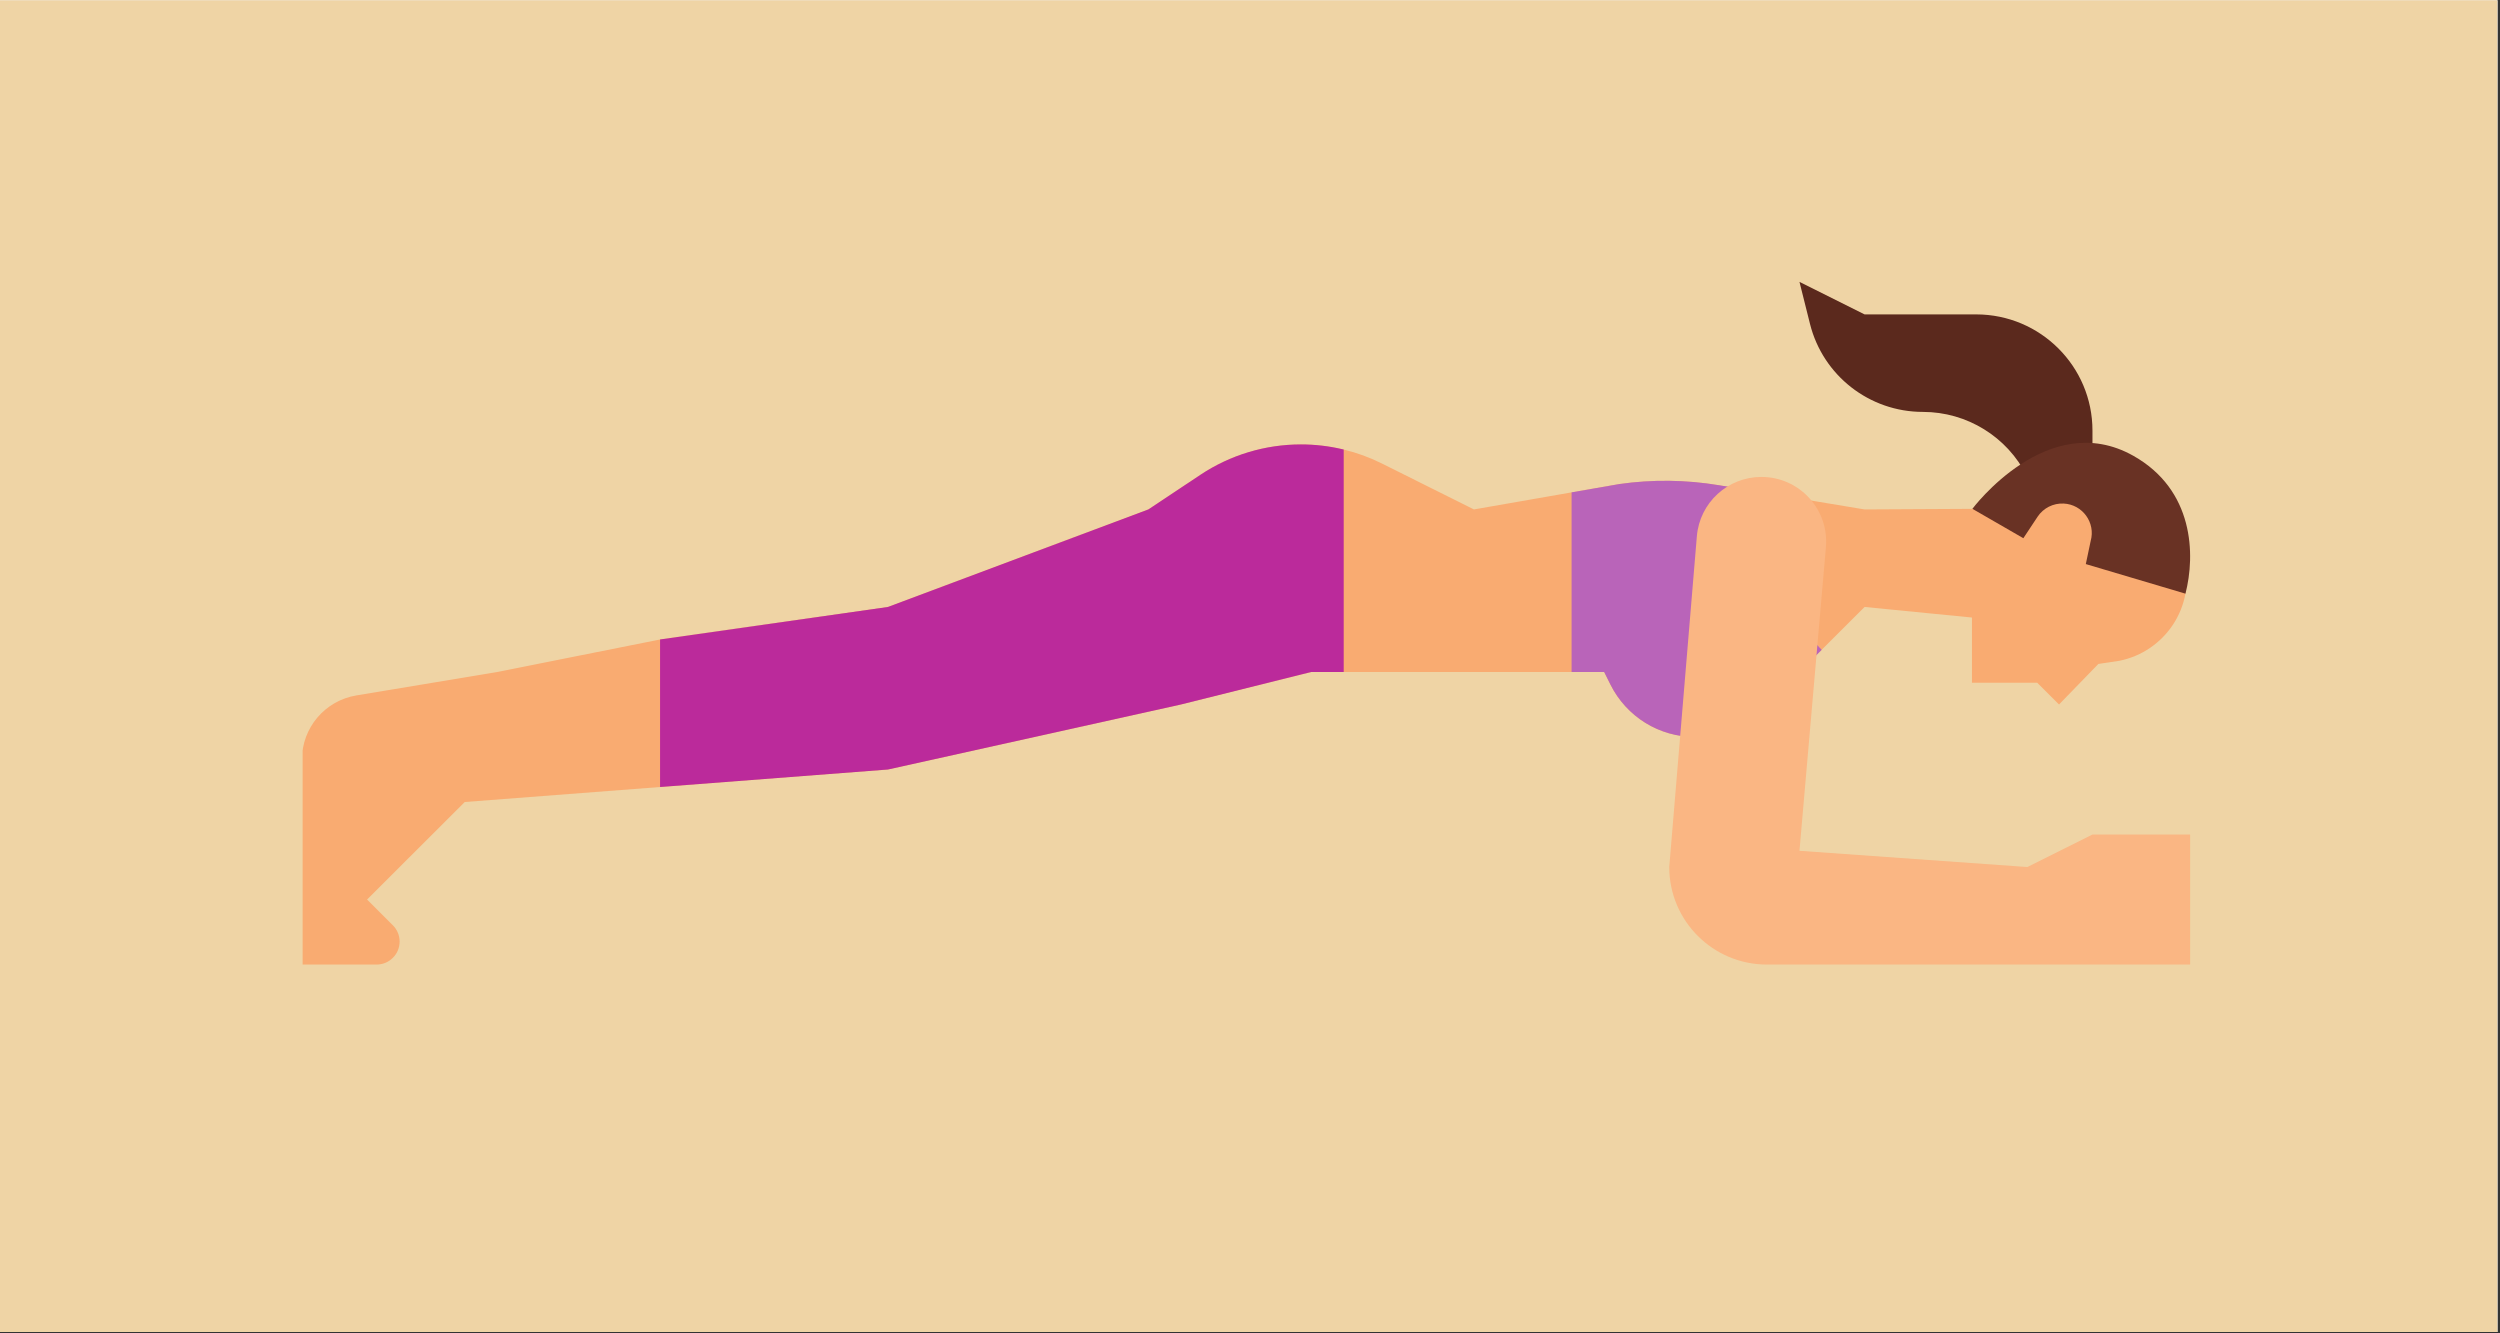
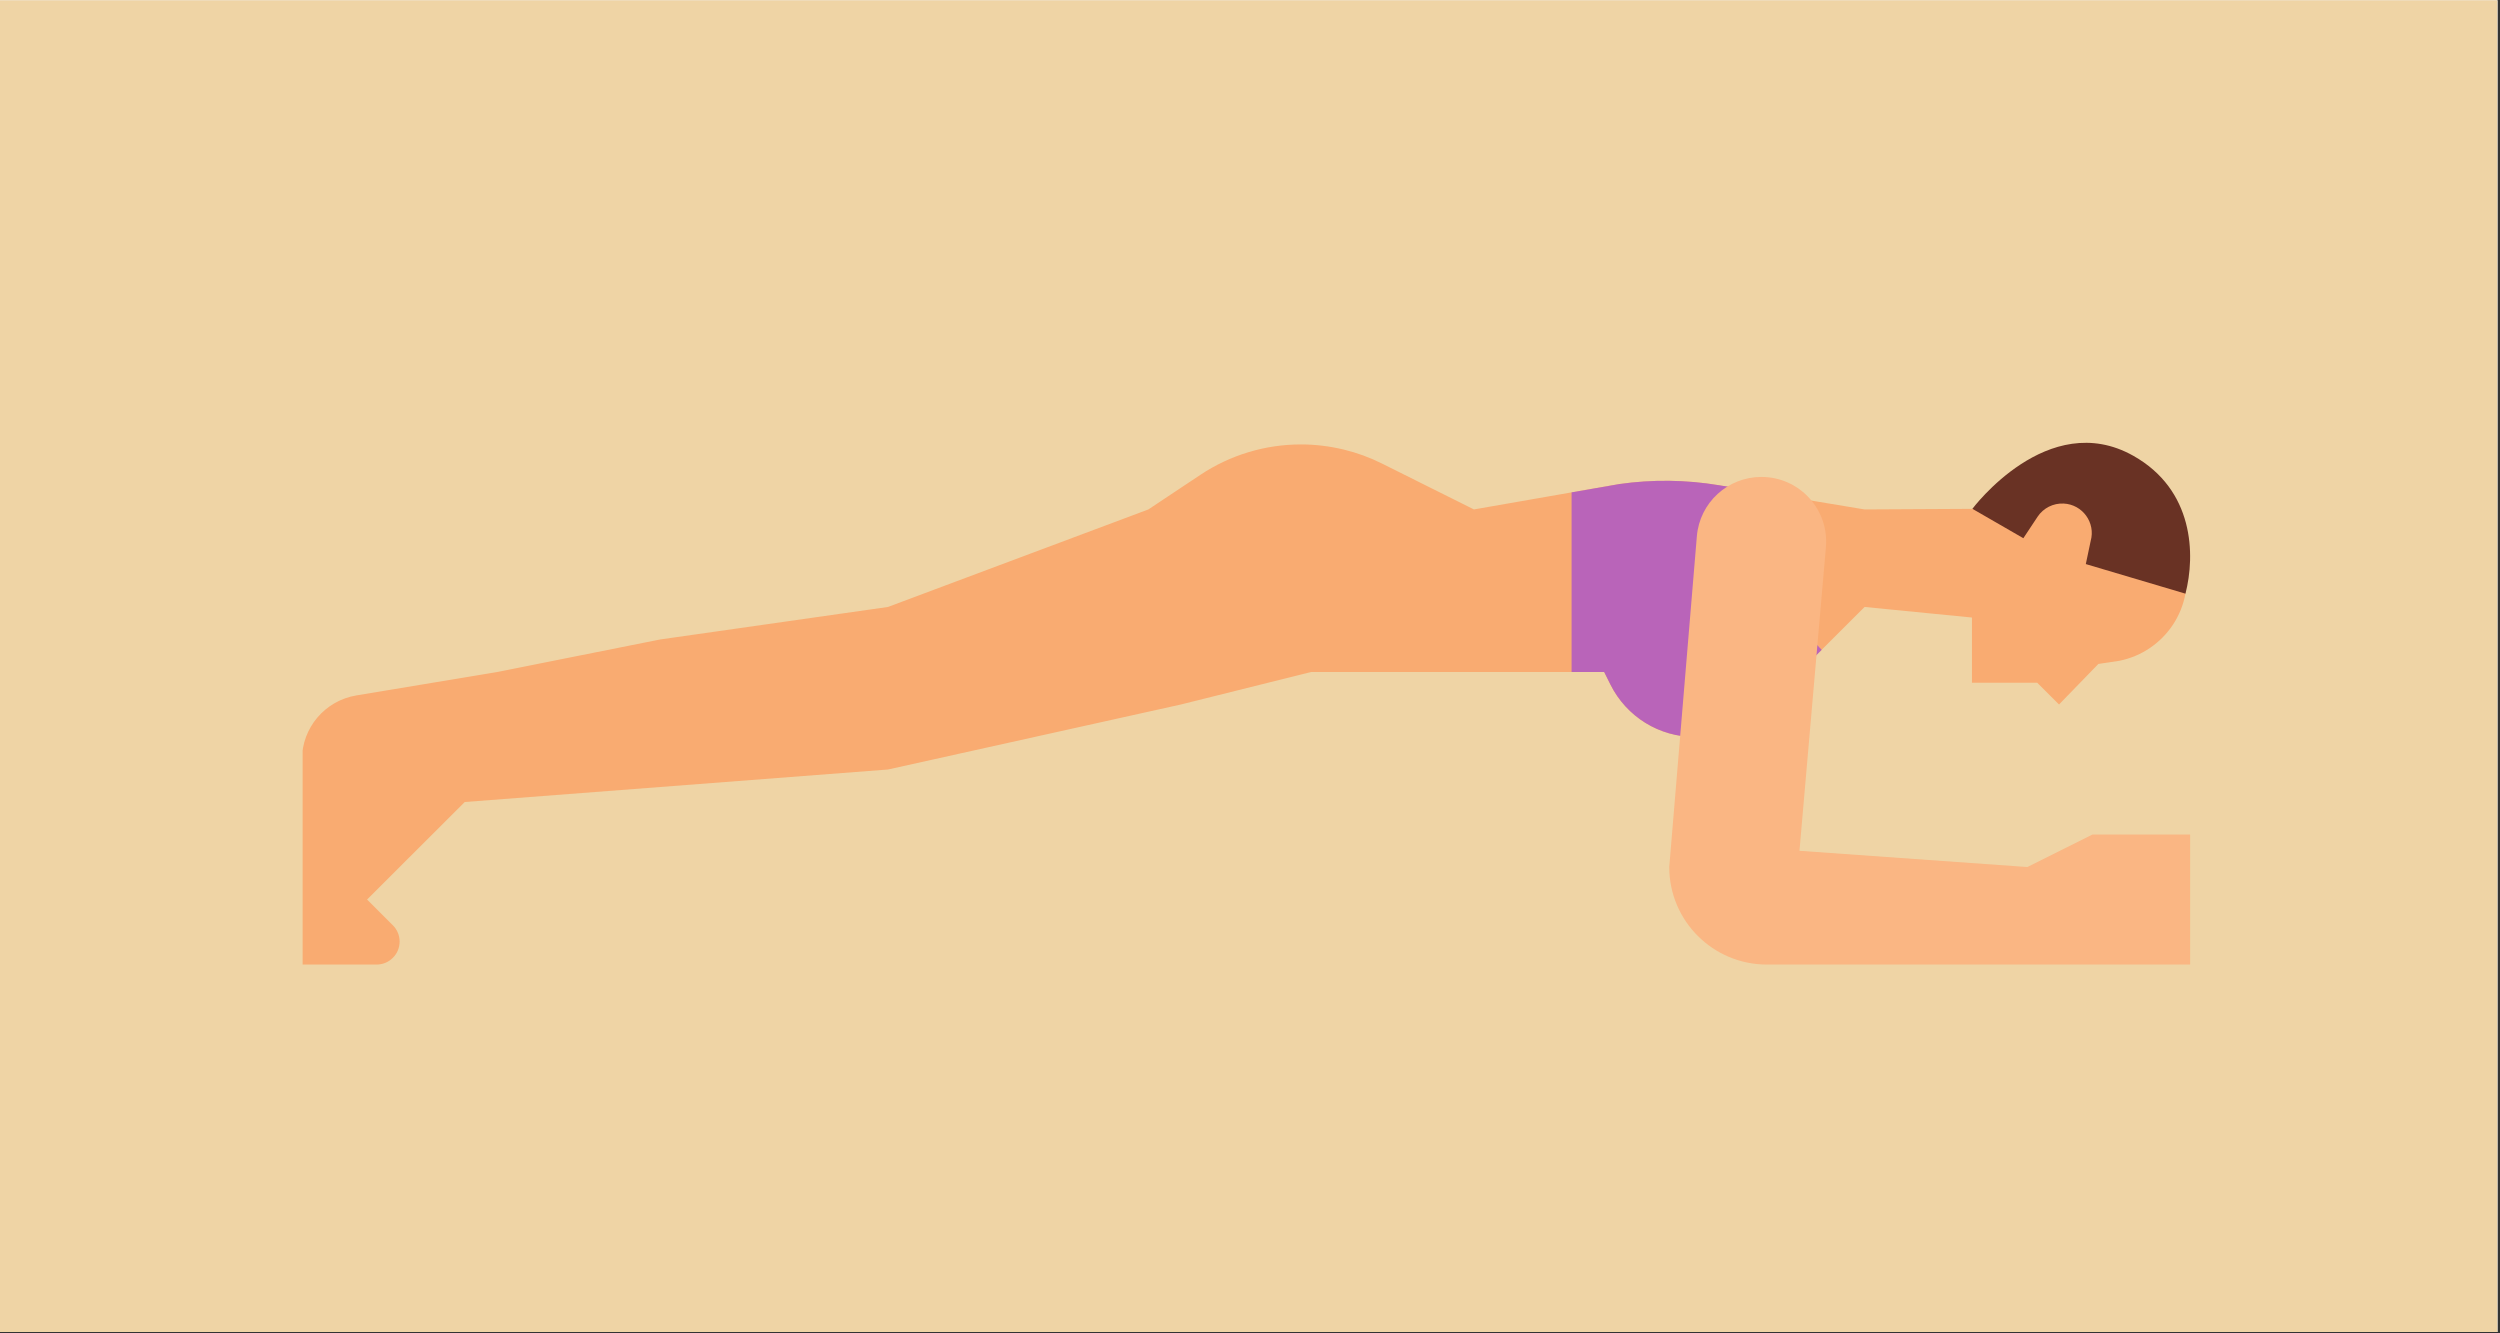
<svg xmlns="http://www.w3.org/2000/svg" width="710.25" zoomAndPan="magnify" viewBox="0 0 710.25 378.75" height="378.75" preserveAspectRatio="xMidYMid meet" version="1.0">
  <rect x="0" y="0" width="710.25" height="378.75" fill="#333333" stroke="none" />
  <defs>
    <clipPath id="clip-0">
      <path d="M 0 0.074 L 709.5 0.074 L 709.5 378.426 L 0 378.426 Z M 0 0.074 " clip-rule="nonzero" />
    </clipPath>
    <clipPath id="clip-1">
      <path d="M 85.973 126 L 622 126 L 622 274.078 L 85.973 274.078 Z M 85.973 126 " clip-rule="nonzero" />
    </clipPath>
    <clipPath id="clip-2">
      <path d="M 511 80.035 L 595 80.035 L 595 136 L 511 136 Z M 511 80.035 " clip-rule="nonzero" />
    </clipPath>
    <clipPath id="clip-3">
      <path d="M 474 135 L 623 135 L 623 274.078 L 474 274.078 Z M 474 135 " clip-rule="nonzero" />
    </clipPath>
  </defs>
  <g clip-path="url(#clip-0)">
    <path fill="rgb(100%, 100%, 100%)" d="M 0 0.074 L 710.25 0.074 L 710.25 386.668 L 0 386.668 Z M 0 0.074 " fill-opacity="1" fill-rule="nonzero" />
    <path fill="rgb(100%, 100%, 100%)" d="M 0 0.074 L 709.5 0.074 L 709.5 378.426 L 0 378.426 Z M 0 0.074 " fill-opacity="1" fill-rule="nonzero" />
    <path fill="rgb(93.729%, 83.139%, 64.709%)" d="M 0 0.074 L 709.5 0.074 L 709.5 378.426 L 0 378.426 Z M 0 0.074 " fill-opacity="1" fill-rule="nonzero" />
  </g>
  <g clip-path="url(#clip-1)">
-     <path fill="rgb(97.649%, 67.059%, 44.31%)" d="M 85.785 215.789 L 85.785 274.031 L 106.988 274.031 C 108.793 274.031 110.434 273.305 111.613 272.113 C 112.805 270.938 113.535 269.293 113.535 267.496 C 113.535 265.762 112.84 264.098 111.613 262.879 L 104.285 255.559 L 132.031 227.852 L 187.523 223.59 L 252.266 218.617 L 335.504 200.145 L 372.5 190.91 L 455.738 190.91 L 457.555 194.543 C 459.828 199.082 463.297 202.801 467.461 205.375 C 471.633 207.949 476.504 209.379 481.602 209.379 C 488.73 209.379 495.566 206.555 500.609 201.52 L 529.727 172.438 L 560.227 175.441 L 560.227 193.969 L 578.781 193.969 L 584.969 200.145 L 596.145 188.625 L 602.148 187.723 C 608.609 186.41 613.93 182.598 617.316 177.508 C 619.074 174.852 620.305 171.84 620.883 168.664 C 621.43 165.734 621.43 162.66 620.809 159.555 C 618.156 146.637 604.09 135.75 591.152 138.383 C 591.152 138.383 578.965 140.645 560.363 144.562 L 529.727 144.73 L 494.676 138.902 L 488.352 137.852 C 479 136.293 469.461 136.176 460.074 137.516 L 446.488 139.883 L 418.742 144.73 L 392.613 131.688 C 389.145 129.953 385.492 128.629 381.746 127.719 C 381.645 127.68 381.531 127.66 381.422 127.637 C 377.562 126.723 373.582 126.262 369.594 126.262 C 359.422 126.262 349.496 129.266 341.031 134.898 L 326.254 144.73 L 252.266 172.438 L 187.523 181.676 L 141.281 190.91 L 101.246 197.57 C 92.316 199.059 85.785 206.762 85.785 215.789 " fill-opacity="1" fill-rule="nonzero" />
+     <path fill="rgb(97.649%, 67.059%, 44.31%)" d="M 85.785 215.789 L 85.785 274.031 L 106.988 274.031 C 108.793 274.031 110.434 273.305 111.613 272.113 C 112.805 270.938 113.535 269.293 113.535 267.496 C 113.535 265.762 112.84 264.098 111.613 262.879 L 104.285 255.559 L 132.031 227.852 L 187.523 223.59 L 252.266 218.617 L 335.504 200.145 L 372.5 190.91 L 455.738 190.91 L 457.555 194.543 C 459.828 199.082 463.297 202.801 467.461 205.375 C 471.633 207.949 476.504 209.379 481.602 209.379 C 488.73 209.379 495.566 206.555 500.609 201.52 L 529.727 172.438 L 560.227 175.441 L 560.227 193.969 L 578.781 193.969 L 584.969 200.145 L 596.145 188.625 L 602.148 187.723 C 608.609 186.41 613.93 182.598 617.316 177.508 C 619.074 174.852 620.305 171.84 620.883 168.664 C 621.43 165.734 621.43 162.66 620.809 159.555 C 618.156 146.637 604.09 135.75 591.152 138.383 C 591.152 138.383 578.965 140.645 560.363 144.562 L 529.727 144.73 L 494.676 138.902 L 488.352 137.852 C 479 136.293 469.461 136.176 460.074 137.516 L 446.488 139.883 L 418.742 144.73 L 392.613 131.688 C 389.145 129.953 385.492 128.629 381.746 127.719 C 377.562 126.723 373.582 126.262 369.594 126.262 C 359.422 126.262 349.496 129.266 341.031 134.898 L 326.254 144.73 L 252.266 172.438 L 187.523 181.676 L 141.281 190.91 L 101.246 197.57 C 92.316 199.059 85.785 206.762 85.785 215.789 " fill-opacity="1" fill-rule="nonzero" />
  </g>
  <path fill="rgb(72.549%, 39.22%, 72.549%)" d="M 446.488 139.883 L 446.488 190.91 L 455.738 190.91 L 457.555 194.543 C 459.828 199.082 463.297 202.801 467.461 205.375 C 471.633 207.949 476.504 209.379 481.602 209.379 C 488.73 209.379 495.566 206.555 500.609 201.52 L 517.531 184.617 C 508.297 175.059 498.684 160.422 494.676 138.902 L 488.352 137.852 C 479 136.293 469.461 136.176 460.074 137.516 L 446.488 139.883 " fill-opacity="1" fill-rule="nonzero" />
-   <path fill="rgb(73.329%, 16.469%, 60.779%)" d="M 187.523 181.676 L 187.523 223.59 L 252.266 218.617 L 335.504 200.145 L 372.5 190.91 L 381.746 190.91 L 381.746 127.719 C 381.645 127.68 381.531 127.66 381.422 127.637 C 377.562 126.723 373.582 126.262 369.594 126.262 C 359.422 126.262 349.496 129.266 341.031 134.898 L 326.254 144.73 L 252.266 172.438 L 187.523 181.676 " fill-opacity="1" fill-rule="nonzero" />
  <g clip-path="url(#clip-2)">
-     <path fill="rgb(35.689%, 16.08%, 11.369%)" d="M 561.414 89.32 L 529.727 89.32 L 511.23 80.082 L 514.219 92.02 C 517.902 106.715 531.121 117.023 546.293 117.023 C 558.812 117.023 570.258 124.094 575.859 135.277 L 575.973 135.496 L 594.469 135.496 L 594.469 122.332 C 594.469 104.102 579.672 89.32 561.414 89.32 " fill-opacity="1" fill-rule="nonzero" />
-   </g>
+     </g>
  <path fill="rgb(41.179%, 19.609%, 14.119%)" d="M 574.836 152.906 L 578.875 146.805 C 580.512 144.34 583.328 142.914 586.293 143.059 C 591.668 143.324 595.414 148.512 593.961 153.691 L 592.578 160.254 L 620.887 168.66 C 623.742 157.594 623.312 139.176 606.062 129.48 C 581.785 115.832 560.359 144.555 560.359 144.555 L 574.836 152.906 " fill-opacity="1" fill-rule="nonzero" />
  <g clip-path="url(#clip-3)">
    <path fill="rgb(98.039%, 71.37%, 51.369%)" d="M 518.742 155.461 L 511.23 241.711 L 575.973 246.324 L 594.469 237.086 L 622.215 237.086 L 622.215 274.031 L 501.98 274.031 C 486.66 274.031 474.234 261.625 474.234 246.324 L 482.078 152.344 C 482.875 142.82 490.844 135.496 500.414 135.496 C 511.203 135.496 519.676 144.723 518.742 155.461 " fill-opacity="1" fill-rule="nonzero" />
  </g>
</svg>